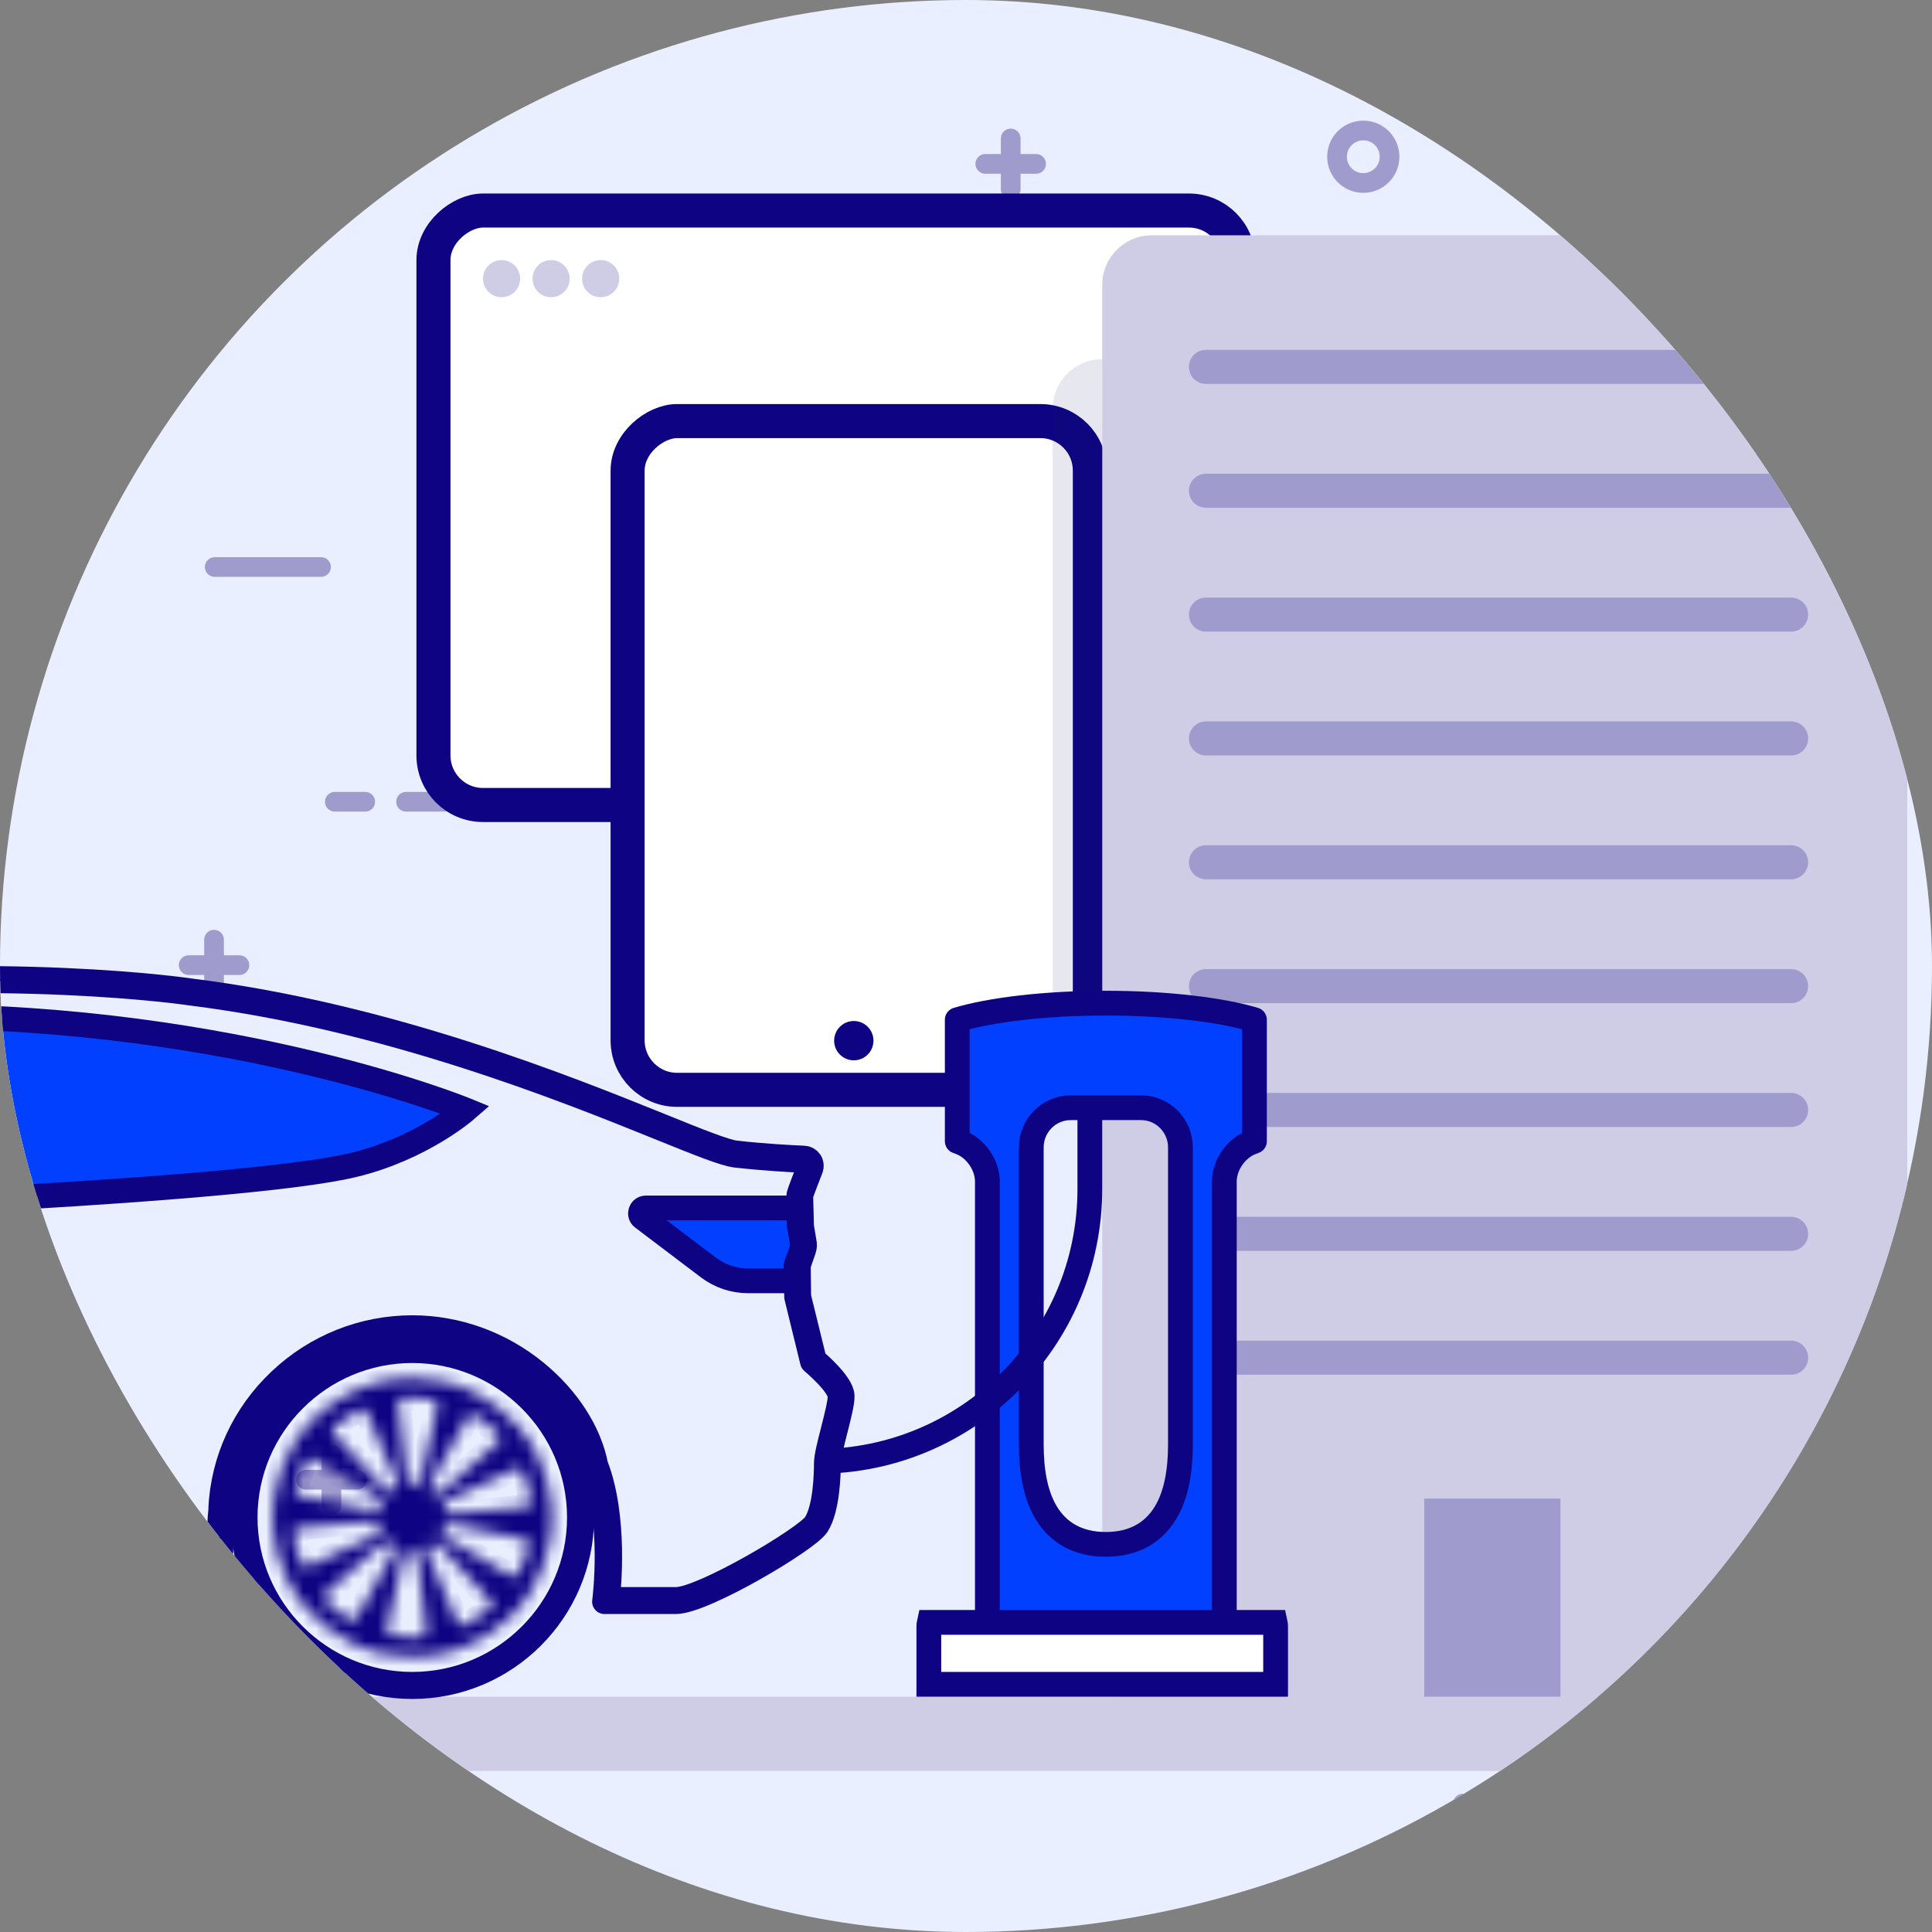
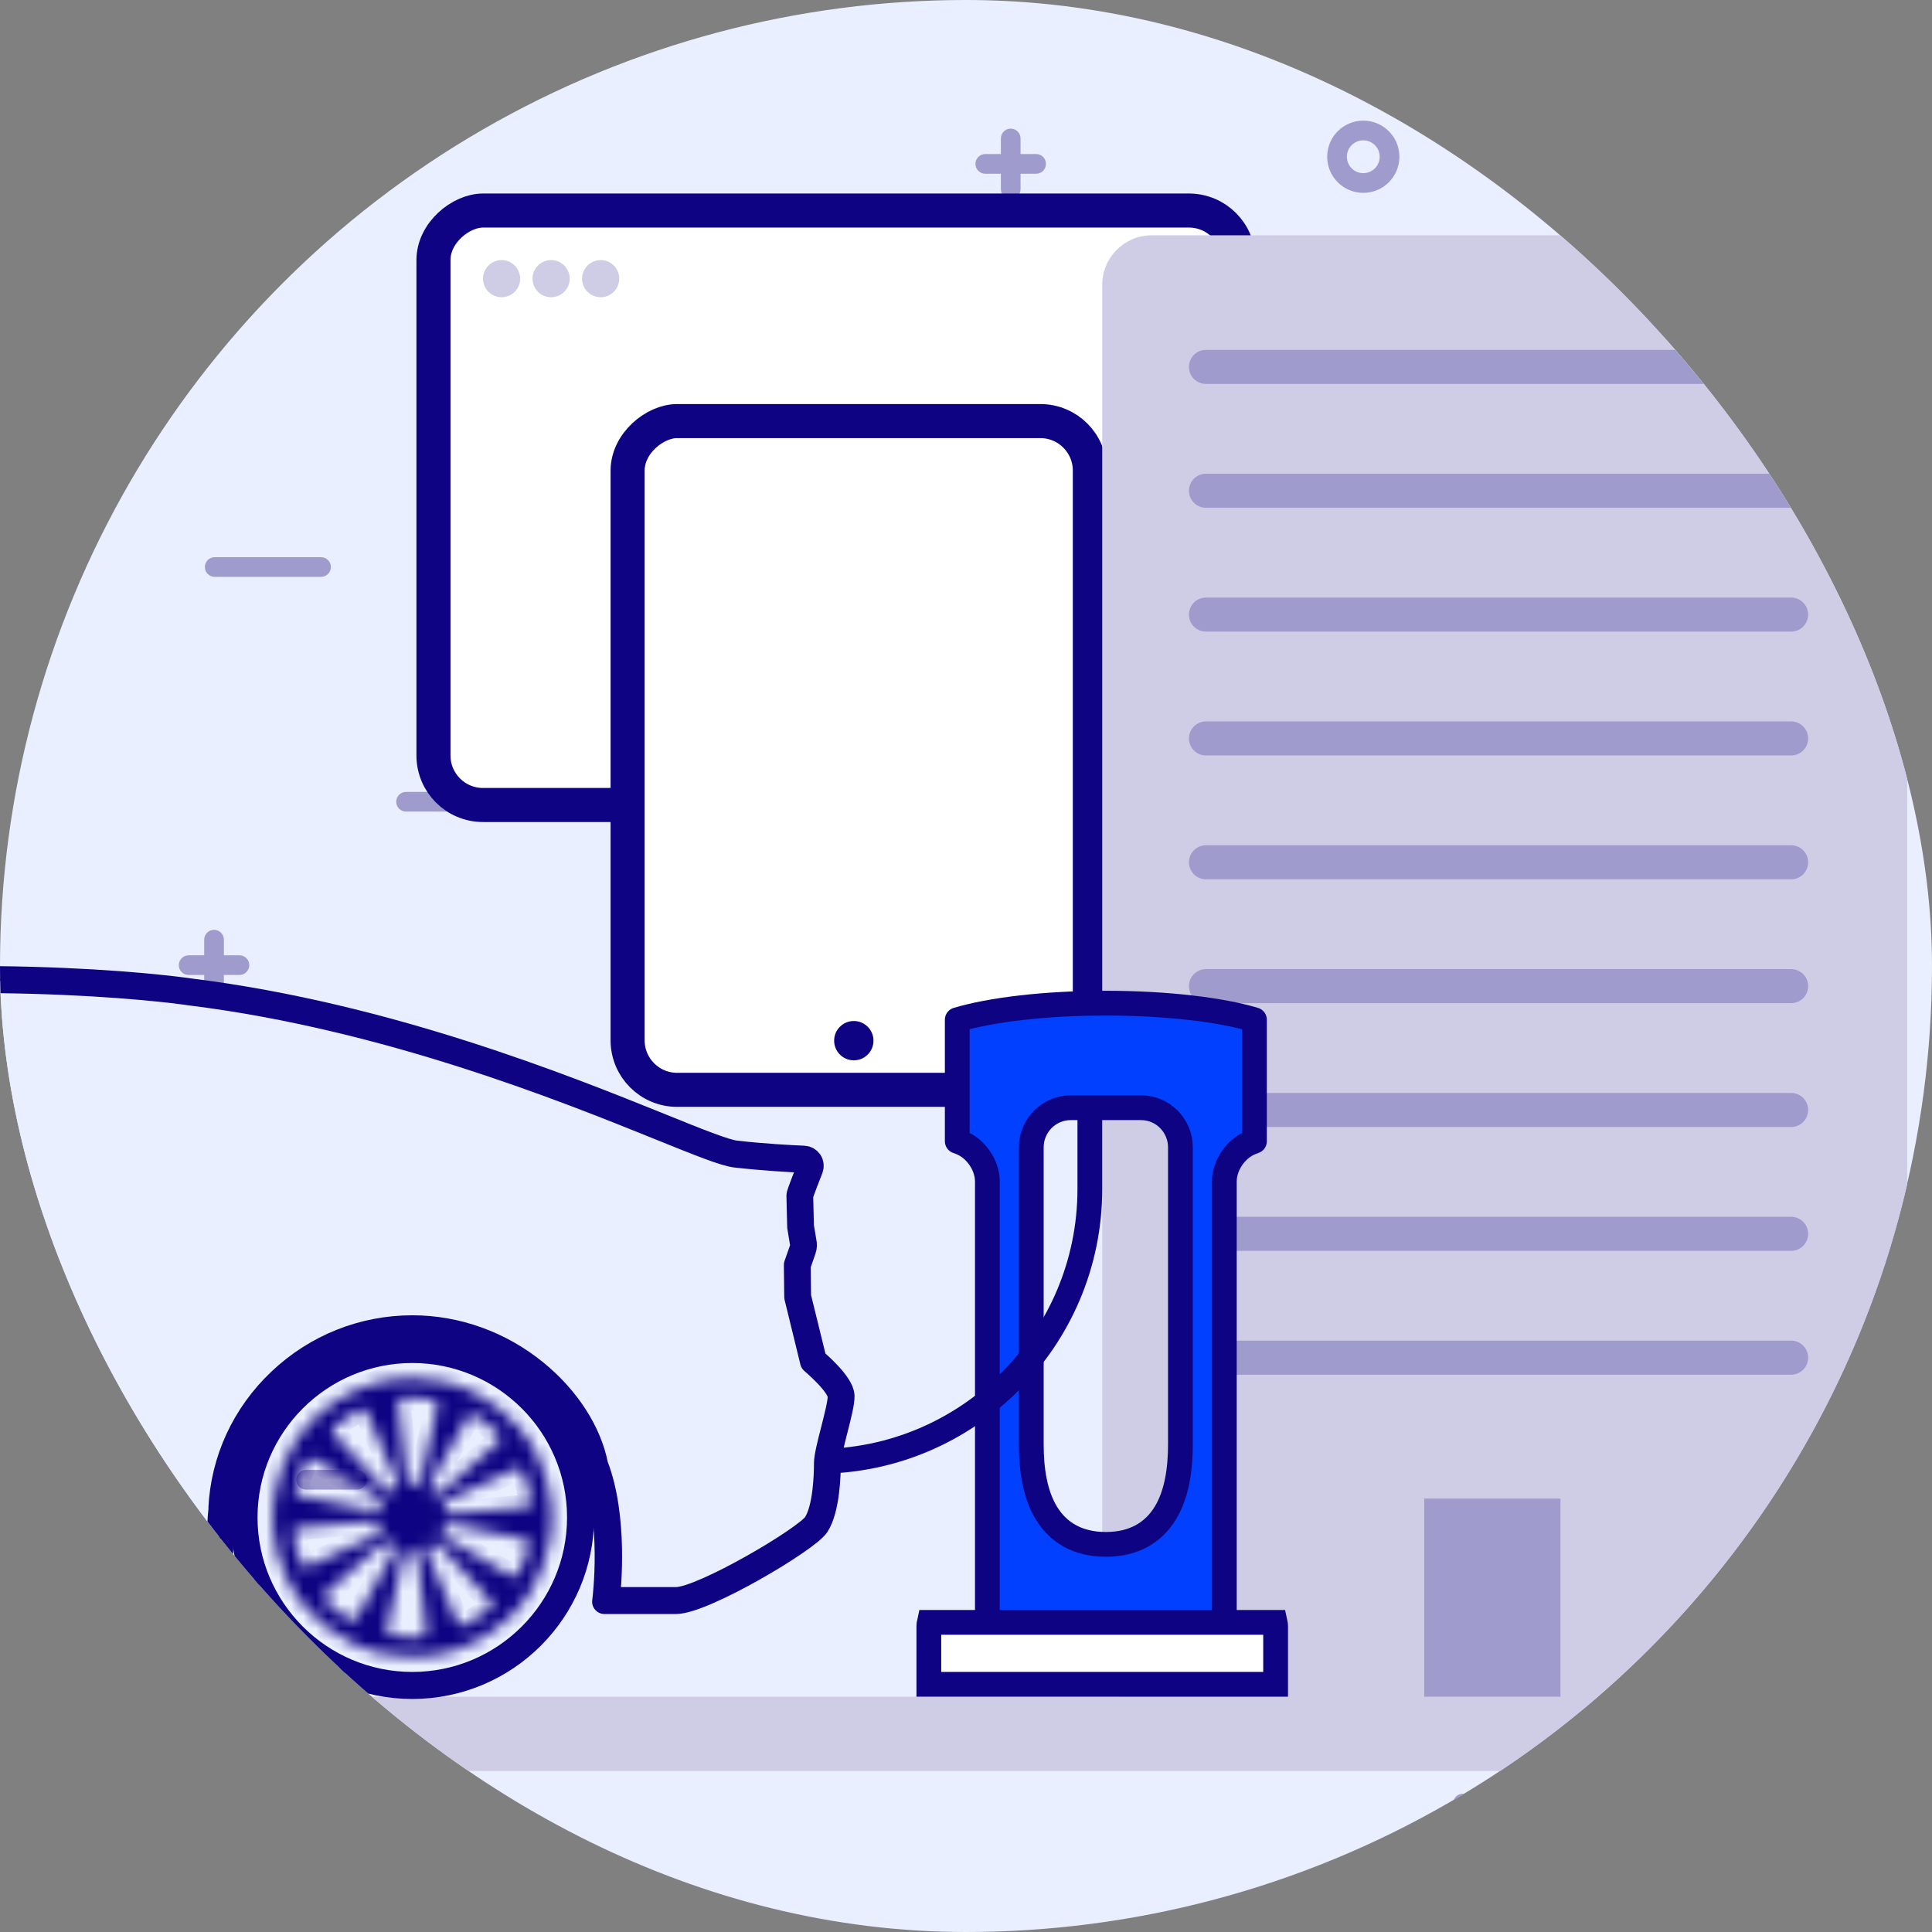
<svg xmlns="http://www.w3.org/2000/svg" width="156" height="156" viewBox="0 0 156 156" fill="none">
  <rect x="0" y="0" width="156" height="156" fill="#808080" stroke="none" />
  <g clip-path="url(#clip0_1398_45222)">
    <circle cx="78" cy="78" r="78" fill="#EAEFFF" />
    <path d="M127.155 27.27C126.715 27.27 126.36 26.915 126.36 26.475C126.36 26.035 126.715 25.68 127.155 25.68H134.204C134.644 25.68 135 26.035 135 26.475C135 26.915 134.644 27.27 134.204 27.27H127.155Z" fill="#9F9BCD" />
    <path d="M122.406 27.27C121.966 27.27 121.611 26.915 121.611 26.475C121.611 26.035 121.966 25.68 122.406 25.68H124.245C124.685 25.68 125.04 26.035 125.04 26.475C125.04 26.915 124.685 27.27 124.245 27.27H122.406Z" fill="#9F9BCD" />
    <path d="M61.377 32.729C60.937 32.729 60.582 32.374 60.582 31.934C60.582 31.494 60.937 31.139 61.377 31.139H69.963C70.403 31.139 70.759 31.494 70.759 31.934C70.759 32.374 70.403 32.729 69.963 32.729H61.377Z" fill="#9F9BCD" />
    <path d="M17.336 46.579C16.896 46.579 16.541 46.224 16.541 45.784C16.541 45.344 16.896 44.989 17.336 44.989H25.922C26.363 44.989 26.718 45.344 26.718 45.784C26.718 46.224 26.363 46.579 25.922 46.579H17.336Z" fill="#9F9BCD" />
    <path d="M132.787 53.533C132.347 53.533 131.992 53.178 131.992 52.738C131.992 52.298 132.347 51.943 132.787 51.943H146.812C147.252 51.943 147.607 52.298 147.607 52.738C147.607 53.178 147.252 53.533 146.812 53.533H132.787Z" fill="#9F9BCD" />
    <path d="M127.036 53.533C126.596 53.533 126.24 53.178 126.24 52.738C126.24 52.298 126.596 51.943 127.036 51.943H129.49C129.93 51.943 130.285 52.298 130.285 52.738C130.285 53.178 129.93 53.533 129.49 53.533H127.036Z" fill="#9F9BCD" />
    <path d="M32.787 65.533C32.347 65.533 31.992 65.178 31.992 64.738C31.992 64.298 32.347 63.943 32.787 63.943H46.812C47.252 63.943 47.607 64.298 47.607 64.738C47.607 65.178 47.252 65.533 46.812 65.533H32.787Z" fill="#9F9BCD" />
-     <path d="M27.035 65.533C26.596 65.533 26.241 65.178 26.241 64.738C26.241 64.298 26.596 63.943 27.035 63.943H29.49C29.93 63.943 30.285 64.298 30.285 64.738C30.285 65.178 29.93 65.533 29.49 65.533H27.035Z" fill="#9F9BCD" />
    <path d="M116.488 73.977V69.874C116.488 69.435 116.843 69.079 117.283 69.079C117.723 69.079 118.078 69.435 118.078 69.874V73.977C118.078 74.417 117.723 74.772 117.283 74.772C116.843 74.772 116.488 74.417 116.488 73.977Z" fill="#9F9BCD" />
    <path d="M115.232 72.726C114.792 72.726 114.437 72.371 114.437 71.931C114.437 71.491 114.792 71.136 115.232 71.136H119.334C119.774 71.136 120.129 71.491 120.129 71.931C120.129 72.371 119.774 72.726 119.334 72.726H115.232Z" fill="#9F9BCD" />
    <path d="M16.488 79.977V75.874C16.488 75.435 16.843 75.079 17.283 75.079C17.723 75.079 18.078 75.435 18.078 75.874V79.977C18.078 80.417 17.723 80.772 17.283 80.772C16.843 80.772 16.488 80.417 16.488 79.977Z" fill="#9F9BCD" />
    <path d="M15.232 78.726C14.792 78.726 14.437 78.371 14.437 77.931C14.437 77.491 14.792 77.136 15.232 77.136H19.334C19.774 77.136 20.129 77.491 20.129 77.931C20.129 78.371 19.774 78.726 19.334 78.726H15.232Z" fill="#9F9BCD" />
    <path d="M80.815 15.284V11.181C80.815 10.741 81.17 10.386 81.61 10.386C82.05 10.386 82.405 10.741 82.405 11.181V15.284C82.405 15.724 82.05 16.079 81.61 16.079C81.17 16.079 80.815 15.724 80.815 15.284Z" fill="#9F9BCD" />
    <path d="M79.558 14.028C79.119 14.028 78.763 13.672 78.763 13.232C78.763 12.793 79.119 12.437 79.558 12.437H83.661C84.101 12.437 84.456 12.793 84.456 13.232C84.456 13.672 84.101 14.028 83.661 14.028H79.558Z" fill="#9F9BCD" />
    <path d="M47.718 19.595C47.718 17.983 49.022 16.679 50.633 16.679C52.245 16.679 53.549 17.983 53.549 19.595C53.549 21.206 52.245 22.51 50.633 22.51C49.022 22.51 47.718 21.206 47.718 19.595ZM50.633 20.92C51.365 20.92 51.959 20.326 51.959 19.595C51.959 18.863 51.365 18.27 50.633 18.27C49.902 18.27 49.308 18.863 49.308 19.595C49.308 20.326 49.902 20.92 50.633 20.92Z" fill="#9F9BCD" />
    <path d="M136.318 90.758C136.318 89.147 137.622 87.843 139.233 87.843C140.844 87.843 142.148 89.147 142.148 90.758C142.148 92.37 140.844 93.673 139.233 93.673C137.622 93.673 136.318 92.37 136.318 90.758ZM139.233 92.083C139.965 92.083 140.558 91.49 140.558 90.758C140.558 90.027 139.965 89.433 139.233 89.433C138.502 89.433 137.908 90.027 137.908 90.758C137.908 91.49 138.502 92.083 139.233 92.083Z" fill="#9F9BCD" />
    <path d="M36.318 96.758C36.318 95.147 37.622 93.843 39.233 93.843C40.844 93.843 42.148 95.147 42.148 96.758C42.148 98.37 40.844 99.673 39.233 99.673C37.622 99.673 36.318 98.37 36.318 96.758ZM39.233 98.083C39.965 98.083 40.558 97.49 40.558 96.758C40.558 96.027 39.965 95.433 39.233 95.433C38.502 95.433 37.908 96.027 37.908 96.758C37.908 97.49 38.502 98.083 39.233 98.083Z" fill="#9F9BCD" />
    <path d="M107.164 12.656C107.164 11.045 108.467 9.741 110.079 9.741C111.69 9.741 112.994 11.045 112.994 12.656C112.994 14.268 111.69 15.572 110.079 15.572C108.467 15.572 107.164 14.268 107.164 12.656ZM110.079 13.982C110.81 13.982 111.404 13.388 111.404 12.656C111.404 11.925 110.81 11.331 110.079 11.331C109.347 11.331 108.754 11.925 108.754 12.656C108.754 13.388 109.347 13.982 110.079 13.982Z" fill="#9F9BCD" />
    <path d="M126.708 144.835C127.148 144.835 127.503 145.191 127.503 145.631C127.503 146.07 127.148 146.426 126.708 146.426L118.121 146.426C117.681 146.426 117.326 146.07 117.326 145.631C117.326 145.191 117.681 144.835 118.121 144.835L126.708 144.835Z" fill="#9F9BCD" />
    <path d="M11.257 137.881C11.697 137.881 12.052 138.236 12.052 138.676C12.052 139.116 11.697 139.471 11.257 139.471L-2.768 139.471C-3.208 139.471 -3.563 139.116 -3.563 138.676C-3.563 138.236 -3.208 137.881 -2.768 137.881L11.257 137.881Z" fill="#9F9BCD" />
    <path d="M17.008 137.881C17.448 137.881 17.803 138.236 17.803 138.676C17.803 139.116 17.448 139.471 17.008 139.471L14.554 139.471C14.114 139.471 13.759 139.116 13.759 138.676C13.759 138.236 14.114 137.881 14.554 137.881L17.008 137.881Z" fill="#9F9BCD" />
-     <path d="M27.555 117.438L27.555 121.54C27.555 121.98 27.2 122.335 26.76 122.335C26.32 122.335 25.965 121.98 25.965 121.54L25.965 117.438C25.965 116.998 26.32 116.642 26.76 116.642C27.2 116.642 27.555 116.998 27.555 117.438Z" fill="#9F9BCD" />
    <path d="M28.812 118.688C29.252 118.688 29.607 119.044 29.607 119.484C29.607 119.923 29.252 120.279 28.812 120.279L24.709 120.279C24.269 120.279 23.914 119.923 23.914 119.484C23.914 119.044 24.269 118.688 24.709 118.688L28.812 118.688Z" fill="#9F9BCD" />
    <path d="M127.555 111.438L127.555 115.54C127.555 115.98 127.2 116.335 126.76 116.335C126.32 116.335 125.965 115.98 125.965 115.54L125.965 111.438C125.965 110.998 126.32 110.643 126.76 110.643C127.2 110.643 127.555 110.998 127.555 111.438Z" fill="#9F9BCD" />
    <path d="M128.812 112.688C129.252 112.688 129.607 113.044 129.607 113.484C129.607 113.923 129.252 114.279 128.812 114.279L124.709 114.279C124.269 114.279 123.914 113.923 123.914 113.484C123.914 113.044 124.269 112.688 124.709 112.688L128.812 112.688Z" fill="#9F9BCD" />
    <path d="M7.726 100.656C7.726 102.268 6.422 103.572 4.81 103.572C3.199 103.572 1.895 102.268 1.895 100.656C1.895 99.045 3.199 97.741 4.81 97.741C6.422 97.741 7.726 99.045 7.726 100.656ZM4.81 99.331C4.079 99.331 3.485 99.925 3.485 100.656C3.485 101.388 4.079 101.982 4.81 101.982C5.542 101.982 6.135 101.388 6.135 100.656C6.135 99.925 5.542 99.331 4.81 99.331Z" fill="#9F9BCD" />
    <path d="M107.726 94.656C107.726 96.268 106.422 97.572 104.81 97.572C103.199 97.572 101.895 96.268 101.895 94.656C101.895 93.045 103.199 91.741 104.81 91.741C106.422 91.741 107.726 93.045 107.726 94.656ZM104.81 93.331C104.079 93.331 103.485 93.925 103.485 94.656C103.485 95.388 104.079 95.982 104.81 95.982C105.542 95.982 106.135 95.388 106.135 94.656C106.135 93.925 105.542 93.331 104.81 93.331Z" fill="#9F9BCD" />
    <rect x="100" y="17" width="48" height="65" rx="4" transform="rotate(90 100 17)" fill="white" stroke="#0E0483" stroke-width="2.75" stroke-linejoin="round" />
    <circle cx="40.5" cy="22.5" r="1.5" fill="#CFCDE6" />
    <circle cx="44.5" cy="22.5" r="1.5" fill="#CFCDE6" />
    <circle cx="48.5" cy="22.5" r="1.5" fill="#CFCDE6" />
    <rect x="88" y="34" width="54" height="37.324" rx="4" transform="rotate(90 88 34)" fill="white" stroke="#0E0483" stroke-width="2.75" stroke-linejoin="round" />
    <circle cx="68.941" cy="84.029" r="1.588" fill="#0E0483" />
    <path d="M93 19C90.791 19 89 20.791 89 23L89 134C89 136.209 90.791 138 93 138L150 138C152.209 138 154 136.209 154 134L154 23C154 20.791 152.209 19 150 19L93 19Z" fill="#CFCDE6" />
    <line x1="97.375" y1="49.625" x2="144.625" y2="49.625" stroke="#9F9BCD" stroke-width="2.75" stroke-linecap="round" />
    <line x1="97.375" y1="39.625" x2="144.625" y2="39.625" stroke="#9F9BCD" stroke-width="2.75" stroke-linecap="round" />
    <line x1="97.375" y1="29.625" x2="144.625" y2="29.625" stroke="#9F9BCD" stroke-width="2.75" stroke-linecap="round" />
    <line x1="97.375" y1="59.625" x2="144.625" y2="59.625" stroke="#9F9BCD" stroke-width="2.75" stroke-linecap="round" />
    <line x1="97.375" y1="69.625" x2="144.625" y2="69.625" stroke="#9F9BCD" stroke-width="2.75" stroke-linecap="round" />
    <line x1="97.375" y1="79.625" x2="144.625" y2="79.625" stroke="#9F9BCD" stroke-width="2.75" stroke-linecap="round" />
    <line x1="97.375" y1="89.625" x2="144.625" y2="89.625" stroke="#9F9BCD" stroke-width="2.75" stroke-linecap="round" />
    <line x1="97.375" y1="99.625" x2="144.625" y2="99.625" stroke="#9F9BCD" stroke-width="2.75" stroke-linecap="round" />
    <line x1="97.375" y1="109.625" x2="144.625" y2="109.625" stroke="#9F9BCD" stroke-width="2.75" stroke-linecap="round" />
    <rect x="115" y="121" width="11" height="17" fill="#9F9BCD" />
-     <path d="M85 33C85 30.791 86.791 29 89 29V86H85V33Z" fill="#0B1D5A" fill-opacity="0.1" />
    <rect x="16" y="137" width="130" height="6" fill="#CFCDE6" />
    <path d="M79.726 95.401V132.194H98.859V95.401C98.859 94.706 99.115 94.035 99.487 93.498C99.858 92.961 100.398 92.482 101.056 92.237L101.057 92.236L101.291 92.149V85.412V82.34C98.607 81.542 94.264 81 89.293 81C84.321 81 79.978 81.542 77.294 82.34V85.412V92.149L77.528 92.236L77.529 92.237C78.187 92.482 78.727 92.961 79.098 93.498C79.469 94.035 79.726 94.706 79.726 95.401ZM95.314 116.609C95.314 118.631 95.025 120.623 94.115 122.139C93.154 123.739 91.564 124.701 89.293 124.701C87.021 124.701 85.431 123.739 84.47 122.139C83.56 120.623 83.271 118.631 83.271 116.609V92.647C83.271 90.888 84.686 89.444 86.452 89.444H92.133C93.899 89.444 95.314 90.888 95.314 92.647V116.609Z" fill="#0140FF" stroke="#0E0483" stroke-width="2" stroke-linejoin="round" />
    <path d="M75 131.319V136H103V131.319C103 131.191 102.985 131.084 102.966 131H75.034C75.015 131.084 75 131.191 75 131.319ZM102.902 130.822C102.902 130.822 102.902 130.823 102.903 130.824C102.902 130.823 102.902 130.822 102.902 130.822ZM75.098 130.822C75.098 130.822 75.098 130.823 75.097 130.824C75.098 130.823 75.098 130.822 75.098 130.822Z" fill="white" stroke="#0E0483" stroke-width="2" />
    <path d="M88 90V96C88 108.15 78.15 118 66 118V118" stroke="#0E0483" stroke-width="2" />
    <path d="M33.29 136.184C25.747 136.184 19.611 130.058 19.611 122.529C19.611 114.999 25.747 108.873 33.29 108.873C40.833 108.873 46.969 114.999 46.969 122.529C46.969 130.058 40.833 136.184 33.29 136.184ZM33.29 109.057C25.847 109.057 19.794 115.098 19.794 122.529C19.794 129.959 25.847 136.001 33.29 136.001C40.733 136.001 46.786 129.959 46.786 122.529C46.786 115.098 40.733 109.057 33.29 109.057Z" fill="#0E0483" stroke="#0E0483" stroke-width="2" stroke-linejoin="round" />
    <path d="M-67.302 130.371H17.639C17.54 125.176 17.815 121.857 17.823 121.827C18.006 117.898 19.703 114.213 22.614 111.467C25.526 108.713 29.316 107.203 33.305 107.203C36.867 107.203 40.397 108.469 43.232 110.781C45.815 112.878 47.588 115.632 48.108 118.318C49.728 122.483 49.147 128.303 49.048 129.15H54.588C56.713 129.15 65.088 124.207 65.837 123.055C66.663 121.789 66.724 118.997 66.724 118.165C66.724 117.631 66.991 116.571 67.282 115.449C67.557 114.358 67.847 113.229 67.832 112.734C67.801 111.788 65.646 109.987 65.623 109.964L65.6 109.941L64.324 104.724L64.294 102.137L64.745 100.856C64.806 100.673 64.813 100.482 64.767 100.299L64.561 99.048C64.561 98.941 64.5 96.683 64.5 96.531C64.5 96.492 64.5 96.393 65.325 94.295C65.379 94.158 65.364 94.013 65.287 93.899C65.211 93.777 65.081 93.708 64.936 93.7C63.85 93.654 61.688 93.532 59.433 93.281C58.516 93.181 56.438 92.342 53.289 91.068C45.609 87.964 31.303 82.189 15.499 80.205C15.347 80.182 0.46 77.917 -21.725 80.205C-43.902 82.486 -68.418 98.857 -68.662 99.025L-68.685 99.04H-68.716C-68.807 99.04 -78.291 98.682 -92.413 102.504C-106.001 106.181 -111.381 110.811 -111.817 111.208V114.305L-111.198 116.388V119.744L-111.389 119.943V120.957L-109.898 124.382C-109.837 124.52 -109.898 124.688 -110.044 124.749C-110.334 124.878 -111.297 125.351 -111.389 125.9C-111.419 126.099 -111.335 126.297 -111.121 126.488C-107.766 129.501 -100.086 129.86 -98.955 129.89C-99.207 129.227 -99.505 127.838 -99.658 126.076C-99.925 124.359 -99.834 121.407 -99.459 119.485C-98.145 112.802 -92.475 107.699 -85.665 107.073C-80.492 106.6 -75.448 108.706 -72.17 112.695C-67.86 117.578 -67.355 129.227 -67.317 130.378L-67.302 130.371Z" fill="#EAEFFF" />
    <mask id="path-54-inside-1_1398_45222" fill="white">
      <path d="M42.59 128.883C42.651 128.799 42.705 128.708 42.758 128.624C42.835 128.509 42.911 128.395 42.988 128.273H42.98C43.683 127.083 44.18 125.763 44.409 124.344C44.44 124.169 44.47 123.986 44.493 123.81C44.508 123.688 44.516 123.574 44.524 123.452C44.547 123.2 44.554 122.948 44.562 122.696C44.562 122.635 44.57 122.582 44.57 122.521C44.57 122.49 44.57 122.46 44.57 122.429C44.57 122.117 44.554 121.796 44.524 121.484C44.401 120.164 44.042 118.913 43.507 117.761C43.484 117.707 43.454 117.662 43.431 117.616C43.339 117.433 43.255 117.242 43.148 117.059C43.011 116.807 42.858 116.555 42.697 116.311C42.598 116.159 42.483 116.021 42.392 115.869C42.384 115.854 42.376 115.838 42.361 115.831C42.201 115.64 42.055 115.442 41.895 115.259C41.849 115.205 41.811 115.152 41.765 115.098H41.757C40.787 114.008 39.602 113.1 38.273 112.444C38.15 112.383 38.036 112.322 37.913 112.268C37.768 112.2 37.623 112.139 37.47 112.077C37.287 112.001 37.103 111.94 36.92 111.879C36.805 111.841 36.691 111.795 36.576 111.765C36.316 111.688 36.049 111.612 35.774 111.551C34.979 111.376 34.154 111.276 33.298 111.276C32.824 111.276 32.365 111.315 31.907 111.368C31.693 111.391 31.479 111.429 31.265 111.467C31.081 111.498 30.898 111.536 30.722 111.582C30.531 111.627 30.348 111.673 30.157 111.727C30.019 111.765 29.889 111.803 29.759 111.849C29.561 111.91 29.37 111.986 29.179 112.062C29.064 112.108 28.957 112.146 28.842 112.192C27.642 112.711 26.557 113.435 25.61 114.313C25.61 114.313 25.556 114.358 25.533 114.389C25.411 114.503 25.289 114.625 25.174 114.74C25.029 114.885 24.899 115.037 24.762 115.19C24.693 115.266 24.624 115.343 24.563 115.419C24.364 115.655 24.181 115.907 24.005 116.166C23.944 116.25 23.89 116.342 23.837 116.426C23.76 116.54 23.684 116.655 23.608 116.777H23.615C22.912 117.967 22.415 119.286 22.186 120.705C22.155 120.881 22.125 121.064 22.102 121.239C22.087 121.361 22.079 121.476 22.072 121.598C22.049 121.85 22.041 122.101 22.033 122.353C22.033 122.414 22.026 122.468 22.026 122.529C22.026 122.559 22.026 122.59 22.026 122.62C22.026 122.933 22.041 123.253 22.072 123.566C22.194 124.886 22.553 126.137 23.088 127.289C23.111 127.342 23.141 127.388 23.164 127.434C23.256 127.617 23.34 127.808 23.447 127.991C23.585 128.242 23.737 128.494 23.898 128.738C23.997 128.891 24.112 129.028 24.204 129.181C24.211 129.196 24.219 129.211 24.234 129.219C24.395 129.41 24.54 129.608 24.7 129.791C24.746 129.844 24.784 129.898 24.83 129.951H24.838C25.808 131.05 26.993 131.95 28.323 132.606C28.445 132.667 28.56 132.728 28.682 132.781C28.827 132.85 28.972 132.911 29.125 132.972C29.308 133.048 29.492 133.109 29.675 133.17C29.79 133.209 29.904 133.254 30.019 133.285C30.279 133.361 30.547 133.437 30.822 133.499C31.616 133.674 32.442 133.773 33.298 133.773C33.771 133.773 34.23 133.735 34.688 133.682C34.91 133.659 35.132 133.621 35.346 133.582C35.521 133.552 35.697 133.514 35.873 133.468C36.064 133.422 36.247 133.376 36.438 133.323C36.576 133.285 36.706 133.247 36.836 133.201C37.035 133.14 37.226 133.064 37.417 132.987C37.531 132.942 37.638 132.903 37.753 132.858C38.953 132.339 40.038 131.614 40.986 130.737C40.986 130.737 41.039 130.691 41.062 130.661C41.184 130.546 41.306 130.424 41.421 130.31C41.566 130.165 41.696 130.012 41.834 129.86C41.903 129.783 41.971 129.707 42.032 129.631C42.231 129.394 42.414 129.143 42.59 128.883ZM35.797 123.574C35.827 123.505 35.85 123.444 35.873 123.375C35.942 123.169 36.148 123.04 36.362 123.078L42.369 124.268C42.606 124.314 42.758 124.558 42.697 124.794C42.506 125.595 42.208 126.358 41.826 127.068C41.712 127.281 41.444 127.365 41.23 127.235L35.965 124.115C35.774 124.001 35.712 123.772 35.797 123.574ZM42.491 121.674L36.385 122.239C36.171 122.262 35.98 122.109 35.926 121.895C35.911 121.827 35.888 121.758 35.873 121.689C35.804 121.484 35.896 121.255 36.095 121.163L41.65 118.6C41.872 118.501 42.132 118.6 42.224 118.829C42.529 119.569 42.751 120.354 42.865 121.178C42.896 121.422 42.728 121.644 42.483 121.667L42.491 121.674ZM40.229 116.441L35.628 120.477C35.468 120.621 35.223 120.614 35.063 120.477C35.009 120.431 34.956 120.385 34.895 120.347C34.719 120.217 34.658 119.981 34.765 119.79L37.761 114.45C37.883 114.236 38.15 114.168 38.364 114.297C39.06 114.725 39.694 115.243 40.26 115.823C40.428 115.999 40.42 116.281 40.237 116.441H40.229ZM33.29 112.863C33.863 112.863 34.429 112.917 34.979 113.016C35.216 113.062 35.376 113.29 35.323 113.527L33.978 119.485C33.932 119.698 33.726 119.836 33.512 119.813C33.435 119.813 33.366 119.805 33.29 119.805C33.076 119.805 32.893 119.645 32.87 119.431L32.151 113.374C32.121 113.138 32.297 112.924 32.533 112.901C32.786 112.878 33.038 112.863 33.298 112.863H33.29ZM29.629 114.053L32.052 119.668C32.136 119.866 32.052 120.087 31.869 120.202C31.807 120.24 31.746 120.278 31.685 120.324C31.509 120.454 31.265 120.438 31.112 120.278L26.962 115.8C26.794 115.625 26.817 115.343 27.001 115.182C27.62 114.656 28.3 114.206 29.033 113.84C29.255 113.733 29.523 113.824 29.622 114.053H29.629ZM30.776 121.484C30.745 121.552 30.722 121.613 30.699 121.682C30.631 121.888 30.424 122.018 30.21 121.979L24.204 120.789C23.967 120.744 23.814 120.499 23.875 120.263C24.066 119.462 24.364 118.699 24.746 117.99C24.861 117.776 25.128 117.692 25.342 117.822L30.608 120.942C30.799 121.056 30.86 121.285 30.776 121.484ZM24.081 123.383L30.187 122.819C30.401 122.796 30.592 122.948 30.646 123.162C30.661 123.23 30.684 123.299 30.699 123.368C30.768 123.574 30.676 123.803 30.478 123.894L24.922 126.457C24.7 126.557 24.441 126.457 24.349 126.228C24.043 125.489 23.822 124.703 23.707 123.879C23.676 123.635 23.844 123.414 24.089 123.391L24.081 123.383ZM26.343 128.616L30.944 124.581C31.104 124.436 31.349 124.443 31.509 124.581C31.563 124.626 31.616 124.672 31.677 124.71C31.853 124.84 31.914 125.077 31.807 125.267L28.812 130.607C28.689 130.821 28.422 130.89 28.208 130.76C27.513 130.333 26.878 129.814 26.313 129.234C26.145 129.059 26.152 128.776 26.336 128.616H26.343ZM33.282 132.194C32.709 132.194 32.144 132.141 31.593 132.041C31.357 131.996 31.196 131.767 31.25 131.53L32.594 125.572C32.64 125.359 32.847 125.222 33.061 125.244C33.137 125.244 33.206 125.252 33.282 125.252C33.496 125.252 33.68 125.412 33.703 125.626L34.421 131.683C34.452 131.919 34.276 132.133 34.039 132.156C33.787 132.179 33.535 132.194 33.275 132.194H33.282ZM36.943 131.004L34.52 125.389C34.436 125.191 34.52 124.97 34.704 124.855C34.765 124.817 34.826 124.779 34.887 124.733C35.063 124.604 35.307 124.619 35.46 124.779L39.61 129.257C39.778 129.432 39.755 129.715 39.572 129.875C38.953 130.401 38.273 130.851 37.539 131.218C37.317 131.324 37.05 131.233 36.95 131.004H36.943Z" />
    </mask>
    <path d="M42.59 128.883C42.651 128.799 42.705 128.708 42.758 128.624C42.835 128.509 42.911 128.395 42.988 128.273H42.98C43.683 127.083 44.18 125.763 44.409 124.344C44.44 124.169 44.47 123.986 44.493 123.81C44.508 123.688 44.516 123.574 44.524 123.452C44.547 123.2 44.554 122.948 44.562 122.696C44.562 122.635 44.57 122.582 44.57 122.521C44.57 122.49 44.57 122.46 44.57 122.429C44.57 122.117 44.554 121.796 44.524 121.484C44.401 120.164 44.042 118.913 43.507 117.761C43.484 117.707 43.454 117.662 43.431 117.616C43.339 117.433 43.255 117.242 43.148 117.059C43.011 116.807 42.858 116.555 42.697 116.311C42.598 116.159 42.483 116.021 42.392 115.869C42.384 115.854 42.376 115.838 42.361 115.831C42.201 115.64 42.055 115.442 41.895 115.259C41.849 115.205 41.811 115.152 41.765 115.098H41.757C40.787 114.008 39.602 113.1 38.273 112.444C38.15 112.383 38.036 112.322 37.913 112.268C37.768 112.2 37.623 112.139 37.47 112.077C37.287 112.001 37.103 111.94 36.92 111.879C36.805 111.841 36.691 111.795 36.576 111.765C36.316 111.688 36.049 111.612 35.774 111.551C34.979 111.376 34.154 111.276 33.298 111.276C32.824 111.276 32.365 111.315 31.907 111.368C31.693 111.391 31.479 111.429 31.265 111.467C31.081 111.498 30.898 111.536 30.722 111.582C30.531 111.627 30.348 111.673 30.157 111.727C30.019 111.765 29.889 111.803 29.759 111.849C29.561 111.91 29.37 111.986 29.179 112.062C29.064 112.108 28.957 112.146 28.842 112.192C27.642 112.711 26.557 113.435 25.61 114.313C25.61 114.313 25.556 114.358 25.533 114.389C25.411 114.503 25.289 114.625 25.174 114.74C25.029 114.885 24.899 115.037 24.762 115.19C24.693 115.266 24.624 115.343 24.563 115.419C24.364 115.655 24.181 115.907 24.005 116.166C23.944 116.25 23.89 116.342 23.837 116.426C23.76 116.54 23.684 116.655 23.608 116.777H23.615C22.912 117.967 22.415 119.286 22.186 120.705C22.155 120.881 22.125 121.064 22.102 121.239C22.087 121.361 22.079 121.476 22.072 121.598C22.049 121.85 22.041 122.101 22.033 122.353C22.033 122.414 22.026 122.468 22.026 122.529C22.026 122.559 22.026 122.59 22.026 122.62C22.026 122.933 22.041 123.253 22.072 123.566C22.194 124.886 22.553 126.137 23.088 127.289C23.111 127.342 23.141 127.388 23.164 127.434C23.256 127.617 23.34 127.808 23.447 127.991C23.585 128.242 23.737 128.494 23.898 128.738C23.997 128.891 24.112 129.028 24.204 129.181C24.211 129.196 24.219 129.211 24.234 129.219C24.395 129.41 24.54 129.608 24.7 129.791C24.746 129.844 24.784 129.898 24.83 129.951H24.838C25.808 131.05 26.993 131.95 28.323 132.606C28.445 132.667 28.56 132.728 28.682 132.781C28.827 132.85 28.972 132.911 29.125 132.972C29.308 133.048 29.492 133.109 29.675 133.17C29.79 133.209 29.904 133.254 30.019 133.285C30.279 133.361 30.547 133.437 30.822 133.499C31.616 133.674 32.442 133.773 33.298 133.773C33.771 133.773 34.23 133.735 34.688 133.682C34.91 133.659 35.132 133.621 35.346 133.582C35.521 133.552 35.697 133.514 35.873 133.468C36.064 133.422 36.247 133.376 36.438 133.323C36.576 133.285 36.706 133.247 36.836 133.201C37.035 133.14 37.226 133.064 37.417 132.987C37.531 132.942 37.638 132.903 37.753 132.858C38.953 132.339 40.038 131.614 40.986 130.737C40.986 130.737 41.039 130.691 41.062 130.661C41.184 130.546 41.306 130.424 41.421 130.31C41.566 130.165 41.696 130.012 41.834 129.86C41.903 129.783 41.971 129.707 42.032 129.631C42.231 129.394 42.414 129.143 42.59 128.883ZM35.797 123.574C35.827 123.505 35.85 123.444 35.873 123.375C35.942 123.169 36.148 123.04 36.362 123.078L42.369 124.268C42.606 124.314 42.758 124.558 42.697 124.794C42.506 125.595 42.208 126.358 41.826 127.068C41.712 127.281 41.444 127.365 41.23 127.235L35.965 124.115C35.774 124.001 35.712 123.772 35.797 123.574ZM42.491 121.674L36.385 122.239C36.171 122.262 35.98 122.109 35.926 121.895C35.911 121.827 35.888 121.758 35.873 121.689C35.804 121.484 35.896 121.255 36.095 121.163L41.65 118.6C41.872 118.501 42.132 118.6 42.224 118.829C42.529 119.569 42.751 120.354 42.865 121.178C42.896 121.422 42.728 121.644 42.483 121.667L42.491 121.674ZM40.229 116.441L35.628 120.477C35.468 120.621 35.223 120.614 35.063 120.477C35.009 120.431 34.956 120.385 34.895 120.347C34.719 120.217 34.658 119.981 34.765 119.79L37.761 114.45C37.883 114.236 38.15 114.168 38.364 114.297C39.06 114.725 39.694 115.243 40.26 115.823C40.428 115.999 40.42 116.281 40.237 116.441H40.229ZM33.29 112.863C33.863 112.863 34.429 112.917 34.979 113.016C35.216 113.062 35.376 113.29 35.323 113.527L33.978 119.485C33.932 119.698 33.726 119.836 33.512 119.813C33.435 119.813 33.366 119.805 33.29 119.805C33.076 119.805 32.893 119.645 32.87 119.431L32.151 113.374C32.121 113.138 32.297 112.924 32.533 112.901C32.786 112.878 33.038 112.863 33.298 112.863H33.29ZM29.629 114.053L32.052 119.668C32.136 119.866 32.052 120.087 31.869 120.202C31.807 120.24 31.746 120.278 31.685 120.324C31.509 120.454 31.265 120.438 31.112 120.278L26.962 115.8C26.794 115.625 26.817 115.343 27.001 115.182C27.62 114.656 28.3 114.206 29.033 113.84C29.255 113.733 29.523 113.824 29.622 114.053H29.629ZM30.776 121.484C30.745 121.552 30.722 121.613 30.699 121.682C30.631 121.888 30.424 122.018 30.21 121.979L24.204 120.789C23.967 120.744 23.814 120.499 23.875 120.263C24.066 119.462 24.364 118.699 24.746 117.99C24.861 117.776 25.128 117.692 25.342 117.822L30.608 120.942C30.799 121.056 30.86 121.285 30.776 121.484ZM24.081 123.383L30.187 122.819C30.401 122.796 30.592 122.948 30.646 123.162C30.661 123.23 30.684 123.299 30.699 123.368C30.768 123.574 30.676 123.803 30.478 123.894L24.922 126.457C24.7 126.557 24.441 126.457 24.349 126.228C24.043 125.489 23.822 124.703 23.707 123.879C23.676 123.635 23.844 123.414 24.089 123.391L24.081 123.383ZM26.343 128.616L30.944 124.581C31.104 124.436 31.349 124.443 31.509 124.581C31.563 124.626 31.616 124.672 31.677 124.71C31.853 124.84 31.914 125.077 31.807 125.267L28.812 130.607C28.689 130.821 28.422 130.89 28.208 130.76C27.513 130.333 26.878 129.814 26.313 129.234C26.145 129.059 26.152 128.776 26.336 128.616H26.343ZM33.282 132.194C32.709 132.194 32.144 132.141 31.593 132.041C31.357 131.996 31.196 131.767 31.25 131.53L32.594 125.572C32.64 125.359 32.847 125.222 33.061 125.244C33.137 125.244 33.206 125.252 33.282 125.252C33.496 125.252 33.68 125.412 33.703 125.626L34.421 131.683C34.452 131.919 34.276 132.133 34.039 132.156C33.787 132.179 33.535 132.194 33.275 132.194H33.282ZM36.943 131.004L34.52 125.389C34.436 125.191 34.52 124.97 34.704 124.855C34.765 124.817 34.826 124.779 34.887 124.733C35.063 124.604 35.307 124.619 35.46 124.779L39.61 129.257C39.778 129.432 39.755 129.715 39.572 129.875C38.953 130.401 38.273 130.851 37.539 131.218C37.317 131.324 37.05 131.233 36.95 131.004H36.943Z" fill="#0E0483" stroke="#0E0483" stroke-width="2" mask="url(#path-54-inside-1_1398_45222)" />
-     <path d="M52.158 97.537C51.921 97.537 51.791 97.69 51.738 97.835C51.692 97.98 51.7 98.186 51.891 98.323L57.21 102.351C58.119 103.038 59.242 103.419 60.389 103.419H63.843C63.965 103.419 64.072 103.373 64.156 103.289C64.24 103.205 64.286 103.091 64.286 102.977V102.412C64.278 102.267 64.324 102.13 64.416 102.015L64.76 100.848C64.798 100.711 64.813 100.566 64.79 100.421L64.676 99.277C64.592 99.17 64.538 99.04 64.538 98.903C64.538 98.788 64.538 98.697 64.531 98.59C64.531 98.445 64.515 98.277 64.515 97.965C64.515 97.728 64.317 97.537 64.072 97.537H52.158Z" fill="#0140FF" stroke="#0E0483" stroke-width="2" stroke-linejoin="round" />
    <path d="M17.823 130.554H-67.485V130.462C-67.485 130.34 -67.829 117.875 -72.3 112.81C-75.54 108.858 -80.53 106.783 -85.643 107.249C-92.368 107.859 -97.969 112.901 -99.268 119.508C-99.643 121.407 -99.727 124.337 -99.467 126.038C-99.306 127.914 -98.978 129.341 -98.726 129.936L-98.672 130.066H-98.817C-98.901 130.066 -107.583 129.898 -111.243 126.61C-111.503 126.373 -111.61 126.122 -111.572 125.855C-111.473 125.252 -110.624 124.787 -110.12 124.565C-110.074 124.543 -110.051 124.489 -110.074 124.443L-111.58 120.965V119.859L-111.389 119.66V116.388L-112.008 114.305V111.116L-111.977 111.086C-111.924 111.04 -106.651 106.15 -92.49 102.321C-78.742 98.598 -69.373 98.827 -68.769 98.85C-68.334 98.56 -62.266 94.539 -53.714 90.313C-45.553 86.278 -33.386 81.212 -21.771 80.022C0.437 77.734 15.354 79.999 15.499 80.022C31.326 82.006 45.64 87.788 53.335 90.893C56.354 92.114 58.539 92.998 59.426 93.098C61.665 93.349 63.828 93.464 64.913 93.51C65.119 93.517 65.295 93.624 65.409 93.792C65.524 93.96 65.539 94.173 65.471 94.356C64.737 96.233 64.66 96.492 64.66 96.531C64.66 96.675 64.722 99.002 64.722 99.025L64.928 100.253C64.981 100.467 64.974 100.696 64.897 100.909L64.462 102.16L64.492 104.701L65.753 109.835C66.005 110.048 67.969 111.734 68 112.718C68.015 113.237 67.74 114.328 67.442 115.487C67.175 116.548 66.892 117.646 66.892 118.157C66.892 118.997 66.823 121.834 65.975 123.147C65.188 124.359 56.812 129.326 54.565 129.326H48.811L48.826 129.219C48.834 129.158 49.636 122.803 47.902 118.356C46.885 113.046 40.772 107.378 33.282 107.378C25.075 107.378 18.358 113.725 17.991 121.834C17.991 121.873 17.708 125.214 17.815 130.455V130.546L17.823 130.554ZM-67.302 130.371H17.639C17.54 125.176 17.815 121.857 17.823 121.827C18.006 117.898 19.703 114.213 22.614 111.467C25.526 108.713 29.316 107.203 33.305 107.203C36.867 107.203 40.397 108.469 43.232 110.781C45.815 112.878 47.588 115.632 48.108 118.318C49.728 122.483 49.147 128.303 49.048 129.15H54.588C56.713 129.15 65.088 124.207 65.837 123.055C66.663 121.789 66.724 118.997 66.724 118.165C66.724 117.631 66.991 116.571 67.282 115.449C67.557 114.358 67.847 113.229 67.832 112.734C67.801 111.788 65.646 109.987 65.623 109.964L65.6 109.941L64.324 104.724L64.294 102.137L64.745 100.856C64.806 100.673 64.813 100.482 64.767 100.299L64.561 99.048C64.561 98.941 64.5 96.683 64.5 96.531C64.5 96.492 64.5 96.393 65.325 94.295C65.379 94.158 65.364 94.013 65.287 93.899C65.211 93.777 65.081 93.708 64.936 93.7C63.85 93.654 61.688 93.532 59.433 93.281C58.516 93.181 56.438 92.342 53.289 91.068C45.609 87.964 31.303 82.189 15.499 80.205C15.347 80.182 0.46 77.917 -21.725 80.205C-43.902 82.486 -68.418 98.857 -68.662 99.025L-68.685 99.04H-68.716C-68.807 99.04 -78.291 98.682 -92.413 102.504C-106.001 106.181 -111.381 110.811 -111.817 111.208V114.305L-111.198 116.388V119.744L-111.389 119.943V120.957L-109.898 124.382C-109.837 124.52 -109.898 124.688 -110.044 124.749C-110.334 124.878 -111.297 125.351 -111.389 125.9C-111.419 126.099 -111.335 126.297 -111.121 126.488C-107.766 129.501 -100.086 129.86 -98.955 129.89C-99.207 129.227 -99.505 127.838 -99.658 126.076C-99.925 124.359 -99.834 121.407 -99.459 119.485C-98.145 112.802 -92.475 107.699 -85.665 107.073C-80.492 106.6 -75.448 108.706 -72.17 112.695C-67.86 117.578 -67.355 129.227 -67.317 130.378L-67.302 130.371Z" fill="#0E0483" stroke="#0E0483" stroke-width="2" stroke-linejoin="round" />
-     <path d="M-7.045 82.074C-33.242 82.074 -53.737 94.417 -57.482 98.338C-57.108 98.346 -56.71 98.354 -56.29 98.361L-54.693 98.323C-54.693 98.323 -53.936 96.279 -53.424 95.745C-51.506 93.677 -48.923 93.7 -47.387 94.852C-46.401 95.592 -46.279 97.209 -46.317 98.285C-46.317 98.308 -46.317 98.338 -46.317 98.361C-22.787 98.102 19.358 96.294 28.537 94.066C34.047 92.739 37.608 89.627 37.608 89.627C37.608 89.627 19.168 82.067 -7.029 82.067L-7.045 82.074Z" fill="#0140FF" stroke="#0E0483" stroke-width="2" stroke-miterlimit="10" />
  </g>
  <defs>
    <clipPath id="clip0_1398_45222">
      <rect width="156" height="156" rx="78" fill="white" />
    </clipPath>
  </defs>
</svg>